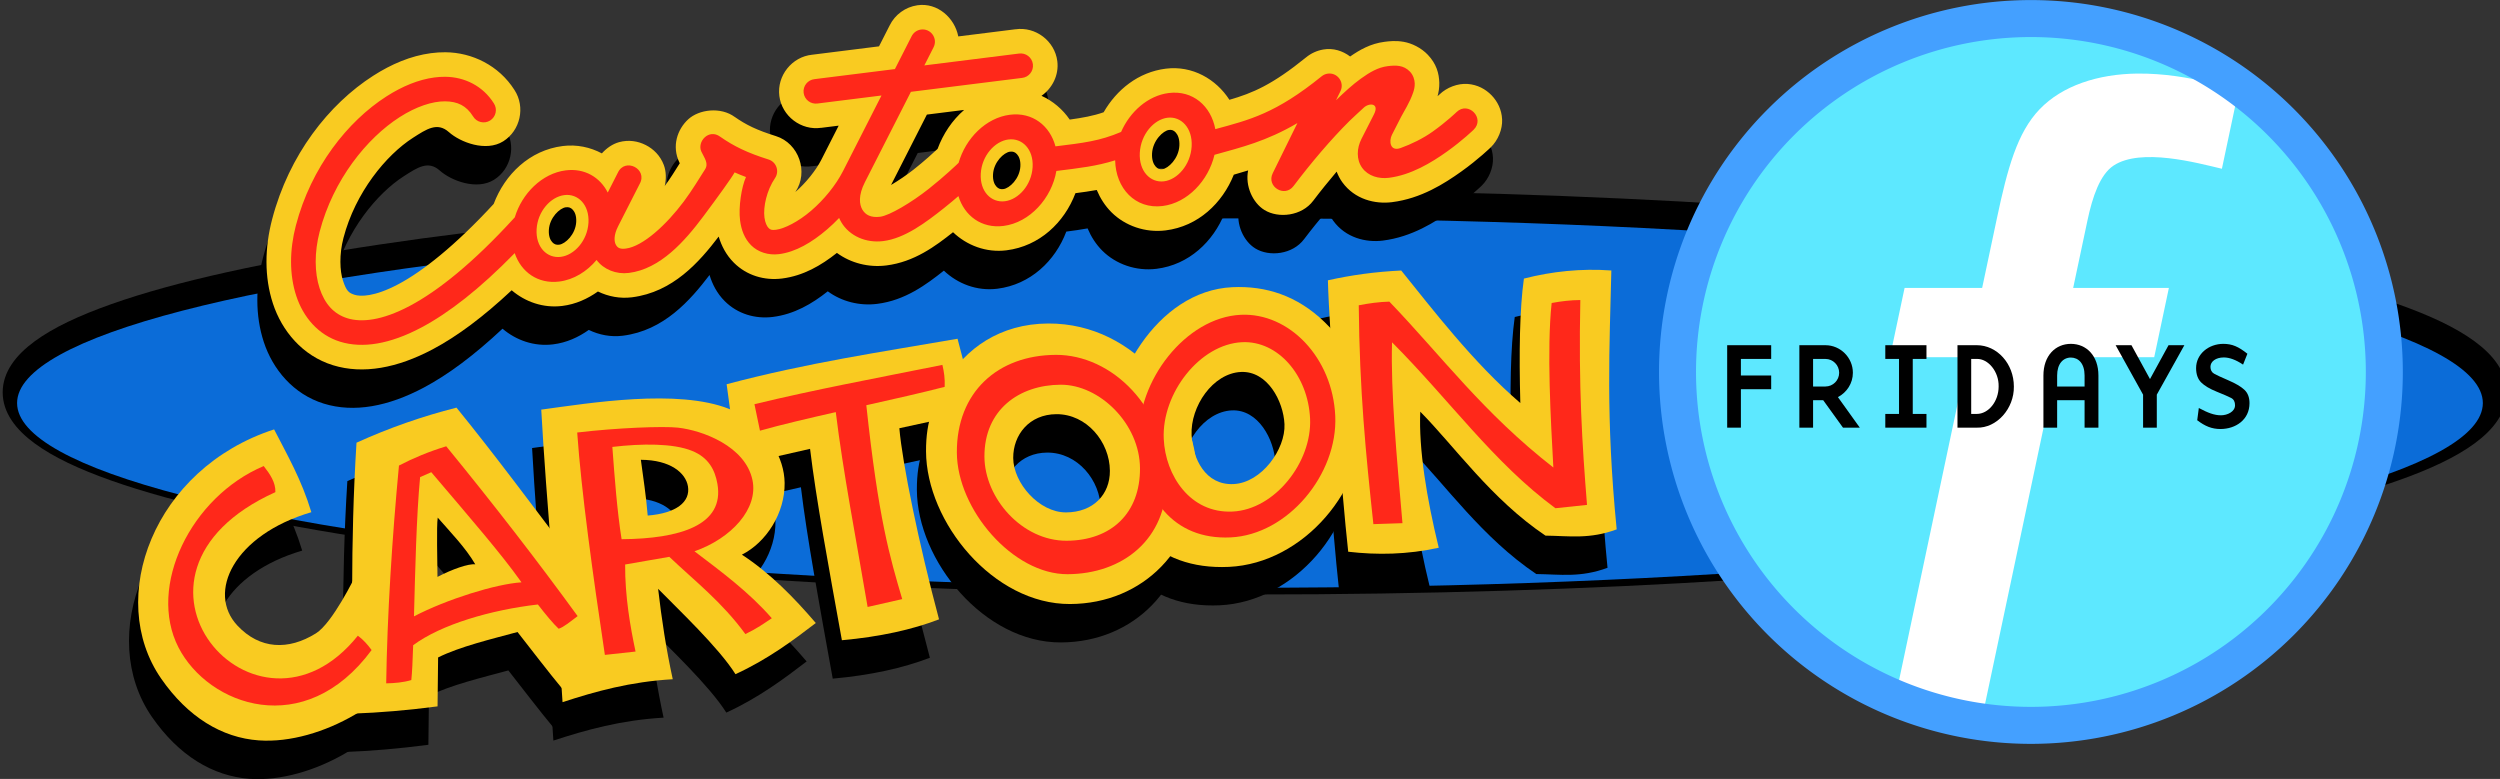
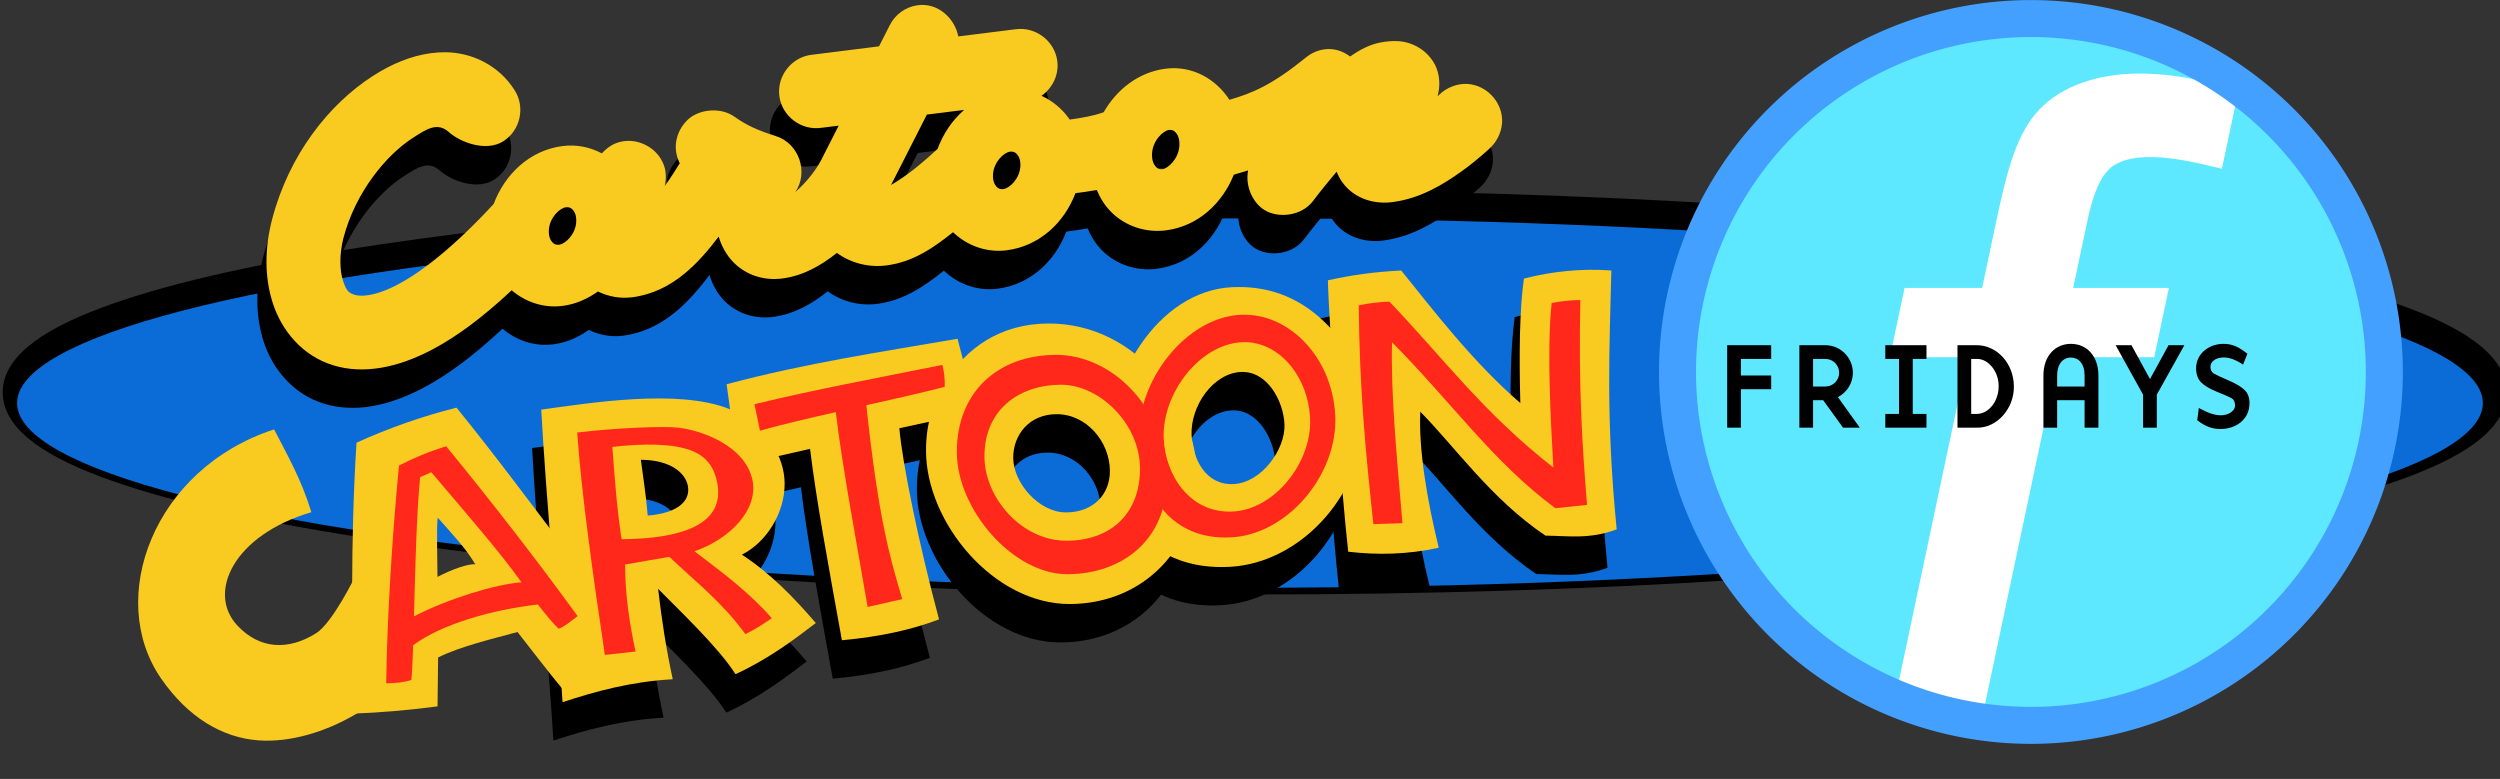
<svg xmlns="http://www.w3.org/2000/svg" xmlns:ns1="http://www.inkscape.org/namespaces/inkscape" xmlns:ns2="http://sodipodi.sourceforge.net/DTD/sodipodi-0.dtd" width="1000" height="311.581" viewBox="0 0 264.583 82.439" version="1.1" id="svg1312" ns1:version="0.92.2 (5c3e80d, 2017-08-06)" ns2:docname="Cartoon Cartoon Fridays logo 1999.svg">
  <rect x="0" y="0" width="264.583" height="82.439" fill="#333333" stroke="none" />
  <defs id="defs1306">
    <clipPath clipPathUnits="userSpaceOnUse" id="clipPath1988">
      <rect style="opacity:1;fill:#fff000;fill-opacity:1;stroke:none;stroke-width:2.7;stroke-linecap:round;stroke-linejoin:round;stroke-miterlimit:4;stroke-dasharray:none;stroke-dashoffset:0;stroke-opacity:1" id="rect1990" width="191.198" height="41.025" x="327.038" y="364.486" transform="rotate(-7)" />
    </clipPath>
    <clipPath clipPathUnits="userSpaceOnUse" id="clipPath1998">
      <rect style="opacity:1;fill:#fff000;fill-opacity:1;stroke:none;stroke-width:2.7;stroke-linecap:round;stroke-linejoin:round;stroke-miterlimit:4;stroke-dasharray:none;stroke-dashoffset:0;stroke-opacity:1" id="rect2000" width="182.495" height="41.025" x="330.185" y="364.486" transform="rotate(-7)" />
    </clipPath>
    <clipPath id="clipPath19">
      <path id="path21" d="M 0,0 H 193 V 192 H 0 Z" ns1:connector-curvature="0" />
    </clipPath>
    <clipPath clipPathUnits="userSpaceOnUse" id="clipPath2129">
      <rect style="opacity:1;fill:#000000;fill-opacity:1;stroke:none;stroke-width:2.5;stroke-linecap:round;stroke-linejoin:miter;stroke-miterlimit:4;stroke-dasharray:none;stroke-dashoffset:0;stroke-opacity:0.986" id="rect2131" width="131.536" height="176.893" x="341.69" y="-521.696" />
    </clipPath>
    <clipPath clipPathUnits="userSpaceOnUse" id="clipPath2184">
      <path ns2:nodetypes="ccccc" ns1:connector-curvature="0" id="path2186" d="m 557.981,-397.188 -2e-5,-123.898 H 450.636 l 10e-6,123.898 z" style="fill:none;stroke:#000000;stroke-width:0.265px;stroke-linecap:butt;stroke-linejoin:miter;stroke-opacity:1" />
    </clipPath>
    <clipPath id="clipPath19-3">
      <path ns1:connector-curvature="0" id="path21-8" d="M 0,0 H 193 V 192 H 0 Z" />
    </clipPath>
  </defs>
  <ns2:namedview id="base" pagecolor="#ffffff" bordercolor="#666666" borderopacity="1.0" ns1:pageopacity="0.0" ns1:pageshadow="2" ns1:zoom="0.70000002" ns1:cx="531.18576" ns1:cy="158.62489" ns1:document-units="mm" ns1:current-layer="layer1" showgrid="false" showguides="false" ns1:guide-bbox="true" ns1:snap-smooth-nodes="true" ns1:window-width="1366" ns1:window-height="705" ns1:window-x="-8" ns1:window-y="-8" ns1:window-maximized="1" ns1:snap-nodes="true" units="px" fit-margin-top="0" fit-margin-left="0" fit-margin-right="0" fit-margin-bottom="0">
    <ns2:guide position="-36.575,-563.798" orientation="0.122,-0.993" id="guide1325" ns1:locked="false" ns1:label="" ns1:color="rgb(0,0,255)" />
    <ns2:guide position="-8.967,-604.551" orientation="0,1" id="guide1327" ns1:locked="false" />
    <ns2:guide position="-2.72,-595.048" orientation="0,1" id="guide1349" ns1:locked="false" />
    <ns2:guide position="133.617,-50.424" orientation="0.978,-0.207" id="guide2132" ns1:locked="false" />
    <ns2:guide position="158.106,-33.079" orientation="1,0" id="guide2138" ns1:locked="false" />
    <ns2:guide position="91.661,-102.813" orientation="0.978,-0.207" id="guide2169" ns1:locked="false" />
    <ns2:guide position="241.71,-121.235" orientation="-0.988,0.156" id="guide2133" ns1:locked="false" />
    <ns2:guide position="264.113,20.225" orientation="1,0" id="guide2137" ns1:locked="false" />
    <ns2:guide position="318.841,9.828" orientation="-0.652,0.758" id="guide2197" ns1:locked="false" ns1:label="" ns1:color="rgb(0,0,255)" />
    <ns2:guide position="292.722,-77.289" orientation="1,0" id="guide2205" ns1:locked="false" />
    <ns2:guide position="-176.816,-102.029" orientation="0,1" id="guide2478" ns1:locked="false" />
    <ns2:guide position="-202.587,-11.781" orientation="0,1" id="guide2480" ns1:locked="false" />
    <ns2:guide position="117.749,284.133" orientation="0,1" id="guide2713" ns1:locked="false" />
    <ns2:guide position="-7.2684519e-006,27.46" orientation="0,1" id="guide2277" ns1:locked="false" />
    <ns2:guide position="-7.2684519e-006,245.69" orientation="0,1" id="guide2287" ns1:locked="false" />
  </ns2:namedview>
  <g ns1:label="Layer 1" ns1:groupmode="layer" id="layer1" transform="translate(-124.832,551.077)">
    <g id="g1551" transform="matrix(1.449,0,0,1.449,-56.051,210.424)" style="stroke-width:0.69">
      <g id="g1442" style="stroke-width:0.69">
        <path style="color:#000000;font-style:normal;font-variant:normal;font-weight:normal;font-stretch:normal;font-size:medium;line-height:normal;font-family:sans-serif;font-variant-ligatures:normal;font-variant-position:normal;font-variant-caps:normal;font-variant-numeric:normal;font-variant-alternates:normal;font-feature-settings:normal;text-indent:0;text-align:start;text-decoration:none;text-decoration-line:none;text-decoration-style:solid;text-decoration-color:#000000;letter-spacing:normal;word-spacing:normal;text-transform:none;writing-mode:lr-tb;direction:ltr;text-orientation:mixed;dominant-baseline:auto;baseline-shift:baseline;text-anchor:start;white-space:normal;shape-padding:0;clip-rule:nonzero;display:inline;overflow:visible;visibility:visible;opacity:1;isolation:auto;mix-blend-mode:normal;color-interpolation:sRGB;color-interpolation-filters:linearRGB;solid-color:#000000;solid-opacity:1;vector-effect:none;fill:#000000;fill-opacity:1;fill-rule:nonzero;stroke:none;stroke-width:6.521;stroke-linecap:round;stroke-linejoin:round;stroke-miterlimit:4;stroke-dasharray:none;stroke-dashoffset:0;stroke-opacity:1;color-rendering:auto;image-rendering:auto;shape-rendering:auto;text-rendering:auto;enable-background:accumulate" d="m 816.865,-1930.719 c -94.173,0 -179.414,5.708 -241.352,14.986 -30.969,4.639 -56.086,10.144 -73.818,16.424 -8.866,3.14 -15.893,6.438 -21.045,10.209 -5.152,3.771 -8.844,8.434 -8.844,14.084 0,5.65 3.692,10.322 8.844,14.094 5.152,3.771 12.179,7.069 21.045,10.209 17.733,6.28 42.85,11.785 73.818,16.424 61.937,9.278 147.179,14.986 241.352,14.986 94.173,0 179.42,-5.708 241.357,-14.986 30.968,-4.639 56.08,-10.144 73.812,-16.424 8.866,-3.14 15.893,-6.438 21.045,-10.209 5.152,-3.771 8.851,-8.444 8.851,-14.094 0,-5.65 -3.7,-10.313 -8.851,-14.084 -5.152,-3.771 -12.179,-7.069 -21.045,-10.209 -17.733,-6.28 -42.844,-11.785 -73.812,-16.424 -61.937,-9.278 -147.185,-14.986 -241.357,-14.986 z" transform="scale(0.265)" id="path1437" ns1:connector-curvature="0" />
        <ellipse ry="13.489" rx="90.048" cy="-496.097" cx="216.129" id="ellipse1057" style="opacity:1;fill:#0b6cd8;fill-opacity:1;stroke:none;stroke-width:1.863;stroke-linecap:round;stroke-linejoin:round;stroke-miterlimit:4;stroke-dasharray:none;stroke-dashoffset:0;stroke-opacity:1" />
      </g>
      <g id="g1504" style="stroke-width:0.69">
        <g id="g1473" style="stroke-width:0.69">
          <g transform="matrix(0.635,-0.003,0.003,0.635,150.248,-459.267)" id="g1148" style="fill:#000000;fill-opacity:1;stroke-width:1.086">
-             <path style="fill:#000000;fill-opacity:1;stroke:none;stroke-width:0.287px;stroke-linecap:butt;stroke-linejoin:miter;stroke-opacity:1" d="m 11.678,-53 c -3.91,0.976 -7.74,2.285 -11.518,3.98 -0.793,11.73 -0.583,22.301 -0.504,31.156 3.046,-0.097 6.266,-0.351 9.683,-0.784 l 0.09,-5.627 c 2.485,-1.23 6.176,-2.091 9.148,-2.883 1.493,1.91 3.483,4.567 5.25,6.709 3.49,-1.844 5.485,-4.537 7.667,-6.53 -1.772,-2.309 -4.029,-5.225 -6.453,-8.469 -4.261,-5.702 -9.122,-12.3 -13.363,-17.552 z m -2.216,12.641 c 1.495,1.731 3.191,3.479 4.294,5.395 -0.788,-0.102 -2.68,0.559 -4.355,1.422 0.005,-1.65 -0.099,-5.85 0.062,-6.817 z" id="path1134" ns1:connector-curvature="0" ns2:nodetypes="ccccccccsccccc" />
            <path ns2:nodetypes="scccccccccsccsc" ns1:connector-curvature="0" id="path1136" d="m 43.039,-52.703 c -5.898,-2.373 -16.019,-0.752 -21.612,-0.021 0.508,10.165 1.84,25.347 2.29,33.659 3.818,-1.225 7.788,-2.316 12.689,-2.578 -0.742,-3.483 -1.253,-6.95 -1.633,-10.408 2.224,2.302 6.944,6.788 8.851,9.862 3.727,-1.686 6.716,-3.905 9.266,-5.842 -2.522,-2.973 -5.244,-5.775 -8.463,-7.901 2.818,-1.408 4.986,-4.762 4.954,-8.238 -0.027,-2.904 -1.848,-5.977 -4.939,-7.84 -0.434,-0.261 -0.903,-0.491 -1.403,-0.692 z m -9.425,12.222 c -0.182,-2.383 -0.492,-4.3 -0.757,-6.418 3.4,0.03 5.147,1.533 5.401,3.07 0.293,1.778 -1.318,3.099 -4.643,3.348 z" style="fill:#000000;fill-opacity:1;stroke:none;stroke-width:0.287px;stroke-linecap:butt;stroke-linejoin:miter;stroke-opacity:1" />
-             <path style="fill:#000000;fill-opacity:1;stroke:none;stroke-width:0.287px;stroke-linecap:butt;stroke-linejoin:miter;stroke-opacity:1" d="m -0.073,-33.639 6.831,8.741 c -1.854,5.194 -10.762,10.613 -18.002,10.064 -4.233,-0.321 -8.141,-2.712 -11.194,-7.162 -6.334,-9.23 -0.785,-24.149 13.129,-28.599 1.51,2.981 3.116,5.765 4.239,9.543 -8.94,2.579 -12.099,9.198 -8.567,13.001 2.562,2.759 5.847,2.9 9.025,0.938 1.928,-1.19 4.539,-6.525 4.539,-6.525 z" id="path1138" ns1:connector-curvature="0" ns2:nodetypes="ccssccssc" />
            <path ns1:connector-curvature="0" style="fill:#000000;fill-opacity:1;stroke:none;stroke-width:0.287px;stroke-linecap:butt;stroke-linejoin:miter;stroke-opacity:1" d="m 69.347,-60.65 c -8.818,1.49 -17.178,2.662 -26.584,5.105 l 1.219,9.29 c 2.747,-0.558 5.529,-1.175 8.343,-1.812 0.667,5.785 2.034,13.355 3.556,22.03 4.394,-0.376 8.088,-1.18 11.185,-2.349 -2.27,-8.644 -4.143,-17.997 -4.46,-22.003 2.938,-0.644 5.907,-1.262 8.903,-1.815 z" id="path1140" />
            <path ns2:nodetypes="sssssssssss" ns1:connector-curvature="0" id="path1142" d="m 100.986,-66.431 c -8.743,0.367 -14.579,10.744 -14.269,18.438 0.34,8.44 5.212,14.087 13.721,13.73 8.611,-0.362 15.866,-8.909 15.526,-17.349 -0.244,-6.066 -2.072,-8.496 -4.414,-10.777 -3.103,-3.024 -6.692,-4.204 -10.565,-4.042 z m 0.94,9.756 c 3.044,-0.128 4.872,3.378 4.979,6.029 0.116,2.875 -2.663,6.726 -5.893,6.862 -3.23,0.136 -4.689,-2.938 -4.798,-5.65 -0.133,-3.311 2.482,-7.105 5.712,-7.241 z" style="opacity:1;fill:#000000;fill-opacity:1;stroke:none;stroke-width:2.932;stroke-linecap:round;stroke-linejoin:round;stroke-miterlimit:4;stroke-dasharray:none;stroke-dashoffset:0;stroke-opacity:1" />
            <path style="opacity:1;fill:#000000;fill-opacity:1;stroke:none;stroke-width:2.932;stroke-linecap:round;stroke-linejoin:round;stroke-miterlimit:4;stroke-dasharray:none;stroke-dashoffset:0;stroke-opacity:1" d="m 79.781,-62.354 c 10.291,0 17.02,9.713 17.02,17.433 0,8.468 -6.186,14.844 -14.648,14.844 -8.821,0 -16.491,-9.476 -16.491,-17.637 0,-3.618 0.985,-5.665 2.383,-8.052 2.176,-3.716 6.174,-6.588 11.735,-6.588 z m 0.895,10.433 c -3.119,0 -4.99,2.351 -4.99,5.012 0,2.885 2.949,6.292 6.053,6.292 3.129,0 5.059,-2.037 5.059,-4.758 0,-3.323 -2.634,-6.546 -6.122,-6.546 z" id="path1144" ns1:connector-curvature="0" ns2:nodetypes="csscscsssss" />
            <path style="fill:#000000;fill-opacity:1;stroke:none;stroke-width:0.287px;stroke-linecap:butt;stroke-linejoin:miter;stroke-opacity:1" d="m 114.166,-35.941 c 3.332,0.403 6.778,0.369 10.417,-0.41 -1.372,-5.727 -2.259,-11.362 -2.052,-15.66 3.929,4.01 8.118,10.103 14.332,14.325 2.765,0.047 5.064,0.461 8.195,-0.68 -1.222,-13.001 -0.709,-21.163 -0.473,-29.781 -3.473,-0.266 -6.818,0.071 -10.062,0.885 -0.512,3.527 -0.605,8.53 -0.479,14.312 -5.391,-4.665 -10.107,-10.909 -13.626,-15.308 -2.998,0.131 -5.732,0.497 -8.44,1.087 0.109,5.745 1.483,24.598 2.188,31.23 z" id="path1146" ns1:connector-curvature="0" ns2:nodetypes="ccccccccccc" />
          </g>
          <g style="fill:#f9cb21;fill-opacity:1;stroke-width:1.086" id="g1091" transform="matrix(0.635,-0.003,0.003,0.635,150.917,-462.073)">
            <path ns2:nodetypes="ccccccccsccccc" ns1:connector-curvature="0" id="path1077" d="m 11.678,-53 c -3.91,0.976 -7.74,2.285 -11.518,3.98 -0.793,11.73 -0.583,22.301 -0.504,31.156 3.046,-0.097 6.266,-0.351 9.683,-0.784 l 0.09,-5.627 c 2.485,-1.23 6.176,-2.091 9.148,-2.883 1.493,1.91 3.483,4.567 5.25,6.709 3.49,-1.844 5.485,-4.537 7.667,-6.53 -1.772,-2.309 -4.029,-5.225 -6.453,-8.469 -4.261,-5.702 -9.122,-12.3 -13.363,-17.552 z m -2.216,12.641 c 1.495,1.731 3.191,3.479 4.294,5.395 -0.788,-0.102 -2.68,0.559 -4.355,1.422 0.005,-1.65 -0.099,-5.85 0.062,-6.817 z" style="fill:#f9cb21;fill-opacity:1;stroke:none;stroke-width:0.287px;stroke-linecap:butt;stroke-linejoin:miter;stroke-opacity:1" />
            <path style="fill:#f9cb21;fill-opacity:1;stroke:none;stroke-width:0.287px;stroke-linecap:butt;stroke-linejoin:miter;stroke-opacity:1" d="m 43.039,-52.703 c -5.898,-2.373 -16.019,-0.752 -21.612,-0.021 0.508,10.165 1.84,25.347 2.29,33.659 3.818,-1.225 7.788,-2.316 12.689,-2.578 -0.742,-3.483 -1.253,-6.95 -1.633,-10.408 2.224,2.302 6.944,6.788 8.851,9.862 3.727,-1.686 6.716,-3.905 9.266,-5.842 -2.522,-2.973 -5.244,-5.775 -8.463,-7.901 2.818,-1.408 4.986,-4.762 4.954,-8.238 -0.027,-2.904 -1.848,-5.977 -4.939,-7.84 -0.434,-0.261 -0.903,-0.491 -1.403,-0.692 z m -9.425,12.222 c -0.182,-2.383 -0.492,-4.3 -0.757,-6.418 3.4,0.03 5.147,1.533 5.401,3.07 0.293,1.778 -1.318,3.099 -4.643,3.348 z" id="path1079" ns1:connector-curvature="0" ns2:nodetypes="scccccccccsccsc" />
            <path ns2:nodetypes="ccssccssc" ns1:connector-curvature="0" id="path1081" d="m -0.073,-33.639 6.831,8.741 c -1.854,5.194 -10.762,10.613 -18.002,10.064 -4.233,-0.321 -8.141,-2.712 -11.194,-7.162 -6.334,-9.23 -0.785,-24.149 13.129,-28.599 1.51,2.981 3.116,5.765 4.239,9.543 -8.94,2.579 -12.099,9.198 -8.567,13.001 2.562,2.759 5.847,2.9 9.025,0.938 1.928,-1.19 4.539,-6.525 4.539,-6.525 z" style="fill:#f9cb21;fill-opacity:1;stroke:none;stroke-width:0.287px;stroke-linecap:butt;stroke-linejoin:miter;stroke-opacity:1" />
            <path id="path1083" d="m 69.347,-60.65 c -8.818,1.49 -17.178,2.662 -26.584,5.105 l 1.219,9.29 c 2.747,-0.558 5.529,-1.175 8.343,-1.812 0.667,5.785 2.034,13.355 3.556,22.03 4.394,-0.376 8.088,-1.18 11.185,-2.349 -2.27,-8.644 -4.143,-17.997 -4.46,-22.003 2.938,-0.644 5.907,-1.262 8.903,-1.815 z" style="fill:#f9cb21;fill-opacity:1;stroke:none;stroke-width:0.287px;stroke-linecap:butt;stroke-linejoin:miter;stroke-opacity:1" ns1:connector-curvature="0" />
            <path style="opacity:1;fill:#f9cb21;fill-opacity:1;stroke:none;stroke-width:2.932;stroke-linecap:round;stroke-linejoin:round;stroke-miterlimit:4;stroke-dasharray:none;stroke-dashoffset:0;stroke-opacity:1" d="m 100.986,-66.431 c -8.743,0.367 -14.579,10.744 -14.269,18.438 0.34,8.44 5.212,14.087 13.721,13.73 8.611,-0.362 15.866,-8.909 15.526,-17.349 -0.244,-6.066 -2.072,-8.496 -4.414,-10.777 -3.103,-3.024 -6.692,-4.204 -10.565,-4.042 z m 0.94,9.756 c 3.044,-0.128 4.872,3.378 4.979,6.029 0.116,2.875 -2.663,6.726 -5.893,6.862 -3.23,0.136 -4.689,-2.938 -4.798,-5.65 -0.133,-3.311 2.482,-7.105 5.712,-7.241 z" id="path1085" ns1:connector-curvature="0" ns2:nodetypes="sssssssssss" />
            <path ns2:nodetypes="csscscsssss" ns1:connector-curvature="0" id="path1087" d="m 79.781,-62.354 c 10.291,0 17.02,9.713 17.02,17.433 0,8.468 -6.186,14.844 -14.648,14.844 -8.821,0 -16.491,-9.476 -16.491,-17.637 0,-3.618 0.985,-5.665 2.383,-8.052 2.176,-3.716 6.174,-6.588 11.735,-6.588 z m 0.895,10.433 c -3.119,0 -4.99,2.351 -4.99,5.012 0,2.885 2.949,6.292 6.053,6.292 3.129,0 5.059,-2.037 5.059,-4.758 0,-3.323 -2.634,-6.546 -6.122,-6.546 z" style="opacity:1;fill:#f9cb21;fill-opacity:1;stroke:none;stroke-width:2.932;stroke-linecap:round;stroke-linejoin:round;stroke-miterlimit:4;stroke-dasharray:none;stroke-dashoffset:0;stroke-opacity:1" />
            <path ns2:nodetypes="ccccccccccc" ns1:connector-curvature="0" id="path1089" d="m 114.166,-35.941 c 3.332,0.403 6.778,0.369 10.417,-0.41 -1.372,-5.727 -2.259,-11.362 -2.052,-15.66 3.929,4.01 8.118,10.103 14.332,14.325 2.765,0.047 5.064,0.461 8.195,-0.68 -1.222,-13.001 -0.709,-21.163 -0.473,-29.781 -3.473,-0.266 -6.818,0.071 -10.062,0.885 -0.512,3.527 -0.605,8.53 -0.479,14.312 -5.391,-4.665 -10.107,-10.909 -13.626,-15.308 -2.998,0.131 -5.732,0.497 -8.44,1.087 0.109,5.745 1.483,24.598 2.188,31.23 z" style="fill:#f9cb21;fill-opacity:1;stroke:none;stroke-width:0.287px;stroke-linecap:butt;stroke-linejoin:miter;stroke-opacity:1" />
          </g>
          <g style="fill:#ff281a;fill-opacity:1;stroke-width:1.086" id="g1107" transform="matrix(0.635,-0.003,0.003,0.635,150.917,-462.073)">
-             <path ns2:nodetypes="ccsccc" ns1:connector-curvature="0" id="path1093" d="m -9.196,-43.378 c 0.037,-1.127 -0.605,-2.065 -1.329,-3.007 -8.411,3.5 -13.462,13.81 -9.902,20.816 3.411,6.715 14.45,10.823 22.213,0.406 C 1.329,-25.798 0.795,-26.393 0.21,-26.822 -11.534,-12.287 -30.198,-34.007 -9.196,-43.378 Z" style="fill:#ff281a;fill-opacity:1;stroke:none;stroke-width:0.287px;stroke-linecap:butt;stroke-linejoin:miter;stroke-opacity:1" />
            <path id="path1095" d="m 10.478,-48.559 c -1.986,0.596 -3.789,1.336 -5.446,2.189 -0.841,8.448 -1.434,17.275 -1.587,25.046 0.97,-0.018 1.937,-0.085 2.891,-0.365 0.095,-0.837 0.167,-2.249 0.232,-4.009 3.228,-2.37 8.952,-4.017 14.366,-4.615 0.911,1.191 1.776,2.237 2.375,2.799 0.533,-0.135 1.498,-0.92 2.19,-1.441 -4.551,-6.32 -9.527,-12.817 -15.02,-19.605 z m -1.734,2.973 c 4.571,5.428 8.02,9.452 10.209,12.566 0.035,0.049 0.071,0.1 0.106,0.15 -2.947,0.176 -8.567,1.892 -12.382,3.856 0.157,-5.108 0.333,-11.534 0.78,-16.013 z" style="fill:#ff281a;fill-opacity:1;stroke:none;stroke-width:0.287px;stroke-linecap:butt;stroke-linejoin:miter;stroke-opacity:1" ns1:connector-curvature="0" />
            <path id="path1097" d="m 67.591,-57.652 c -7.684,1.503 -14.672,2.768 -21.639,4.419 l 0.62,3.05 c 2.428,-0.674 5.518,-1.383 8.731,-2.095 0.794,6.81 2.307,14.844 3.556,22.43 l 3.985,-0.886 c -1.409,-4.863 -2.685,-9.227 -4.025,-22.318 3.24,-0.71 6.424,-1.411 9.023,-2.072 0.044,-0.997 -0.062,-1.703 -0.251,-2.528 z" style="fill:#ff281a;fill-opacity:1;stroke:none;stroke-width:0.287px;stroke-linecap:butt;stroke-linejoin:miter;stroke-opacity:1" ns1:connector-curvature="0" />
            <path style="fill:#ff281a;fill-opacity:1;stroke:none;stroke-width:0.287px;stroke-linecap:butt;stroke-linejoin:miter;stroke-opacity:1" d="m 37.162,-50.575 c -1.677,-0.197 -7.02,-0.02 -11.611,0.503 0.442,6.81 1.727,16.421 3.061,25.594 l 3.531,-0.368 c -0.589,-2.83 -1.192,-6.365 -1.15,-10.018 1.372,-0.25 3.371,-0.556 5.085,-0.859 2.944,2.823 6.011,5.201 8.707,8.927 1.431,-0.687 2.159,-1.231 3.048,-1.809 -2.622,-3.031 -5.757,-5.363 -8.858,-7.741 4.259,-1.465 7.379,-4.862 6.71,-8.155 -0.795,-3.914 -5.737,-5.745 -8.523,-6.073 z m 1.589,2.677 c 1.914,0.787 2.624,2.214 2.897,3.798 0.826,4.781 -4.352,6.306 -11.05,6.324 -0.506,-3.325 -0.759,-6.973 -1.013,-10.619 3.407,-0.384 6.997,-0.395 9.166,0.497 z" id="path1099" ns1:connector-curvature="0" ns2:nodetypes="sccccccccssssccs" />
            <path ns2:nodetypes="ssssssssss" ns1:connector-curvature="0" id="path1101" d="m 101.944,-63.252 c -6.338,0.266 -12.043,7.579 -11.772,14.296 0.271,6.717 3.891,11.58 10.471,11.304 6.579,-0.276 12.377,-7.193 12.107,-13.91 -0.271,-6.717 -5.248,-11.923 -10.805,-11.69 z m 0.136,3.153 c 4.123,-0.173 7.572,3.854 7.773,8.838 0.201,4.984 -4.088,10.432 -8.97,10.637 -4.882,0.205 -7.703,-4.189 -7.873,-8.4 -0.211,-5.23 4.188,-10.87 9.07,-11.075 z" style="opacity:1;fill:#ff281a;fill-opacity:1;stroke:none;stroke-width:2.932;stroke-linecap:round;stroke-linejoin:round;stroke-miterlimit:4;stroke-dasharray:none;stroke-dashoffset:0;stroke-opacity:1" />
            <path style="opacity:1;fill:#ff281a;fill-opacity:1;stroke:none;stroke-width:2.932;stroke-linecap:round;stroke-linejoin:round;stroke-miterlimit:4;stroke-dasharray:none;stroke-dashoffset:0;stroke-opacity:1" d="m 80.637,-58.743 c -6.68,0 -11.43,4.241 -11.43,11.174 0,6.571 6.397,14.06 12.677,14.06 6.317,0 11.44,-3.937 11.44,-10.871 0,-8.204 -6.214,-14.364 -12.687,-14.364 z m 0.553,3.437 c 4.454,0 9.073,4.517 9.073,9.661 0,5.144 -3.328,8.287 -8.472,8.287 -5.144,0 -9.414,-4.953 -9.414,-9.71 0,-5.398 4.029,-8.239 8.814,-8.239 z" id="path1103" ns1:connector-curvature="0" ns2:nodetypes="ssssssssss" />
            <path ns2:nodetypes="ccccccccccc" ns1:connector-curvature="0" id="path1105" d="m 117.075,-39.1 3.347,-0.096 c -0.623,-7.637 -1.294,-15.137 -1.1,-20.807 6.588,6.666 11.602,13.897 18.7,19.172 l 3.636,-0.367 c -0.529,-7.008 -0.914,-13.517 -0.657,-23.566 -1.104,9.94e-4 -2.203,0.126 -3.3,0.326 -0.602,5.349 -0.159,13.617 0.106,18.921 -8.065,-6.35 -12.713,-12.795 -18.772,-19.168 -1.198,0.025 -2.366,0.188 -3.523,0.403 0.043,9.858 0.73,17.059 1.564,25.182 z" style="fill:#ff281a;fill-opacity:1;stroke:none;stroke-width:0.287px;stroke-linecap:butt;stroke-linejoin:miter;stroke-opacity:1" />
          </g>
        </g>
        <g id="g1447" style="stroke-width:0.69">
          <path ns1:connector-curvature="0" style="color:#000000;font-style:normal;font-variant:normal;font-weight:normal;font-stretch:normal;font-size:medium;line-height:normal;font-family:sans-serif;font-variant-ligatures:normal;font-variant-position:normal;font-variant-caps:normal;font-variant-numeric:normal;font-variant-alternates:normal;font-feature-settings:normal;text-indent:0;text-align:start;text-decoration:none;text-decoration-line:none;text-decoration-style:solid;text-decoration-color:#000000;letter-spacing:normal;word-spacing:normal;text-transform:none;writing-mode:lr-tb;direction:ltr;text-orientation:mixed;dominant-baseline:auto;baseline-shift:baseline;text-anchor:start;white-space:normal;shape-padding:0;clip-rule:nonzero;display:inline;overflow:visible;visibility:visible;opacity:1;isolation:auto;mix-blend-mode:normal;color-interpolation:sRGB;color-interpolation-filters:linearRGB;solid-color:#000000;solid-opacity:1;vector-effect:none;fill:#000000;fill-opacity:1;fill-rule:nonzero;stroke:none;stroke-width:3.727;stroke-linecap:round;stroke-linejoin:miter;stroke-miterlimit:4;stroke-dasharray:none;stroke-dashoffset:0;stroke-opacity:1;color-rendering:auto;image-rendering:auto;shape-rendering:auto;text-rendering:auto;enable-background:accumulate" d="m 155.649,-518.847 c -1.493,0.197 -2.906,0.805 -4.223,1.649 -3.248,2.081 -6.152,5.775 -7.384,10.483 -0.542,2.07 -0.58,4.211 0.058,6.157 0.651,1.986 2.147,3.813 4.387,4.504 2.209,0.682 4.709,0.202 7.292,-1.168 1.789,-0.949 3.696,-2.374 5.758,-4.306 0.988,0.842 2.304,1.318 3.702,1.143 0.977,-0.122 1.843,-0.518 2.598,-1.054 0.762,0.369 1.619,0.533 2.484,0.424 2.996,-0.375 4.925,-2.583 6.336,-4.435 0.202,0.663 0.536,1.336 1.11,1.909 0.934,0.933 2.225,1.315 3.515,1.154 1.556,-0.195 2.862,-0.958 4.01,-1.871 1.021,0.75 2.324,1.078 3.607,0.917 2.048,-0.256 3.594,-1.413 4.874,-2.427 1.005,0.957 2.411,1.508 3.908,1.321 2.409,-0.302 4.223,-2.026 5.034,-4.173 0.522,-0.068 1.056,-0.141 1.556,-0.233 0.255,0.609 0.612,1.167 1.081,1.634 0.982,0.977 2.454,1.505 3.955,1.317 2.367,-0.296 4.142,-1.986 4.975,-4.069 0.341,-0.095 0.692,-0.205 1.046,-0.311 -0.23,1.133 0.332,2.363 1.193,2.893 1.016,0.625 2.722,0.449 3.566,-0.684 0.533,-0.706 1.119,-1.424 1.706,-2.12 0.104,0.264 0.233,0.525 0.413,0.774 0.909,1.255 2.393,1.611 3.627,1.456 2.127,-0.266 3.825,-1.354 5.062,-2.236 1.261,-0.899 2.152,-1.768 2.154,-1.769 l 6e-4,-6.7e-4 c 0.536,-0.521 0.86,-1.316 0.829,-2.035 -0.032,-0.719 -0.341,-1.322 -0.774,-1.769 -0.434,-0.447 -1.028,-0.772 -1.745,-0.825 -0.718,-0.052 -1.522,0.249 -2.058,0.77 -1.1e-4,8e-5 -0.107,0.095 -0.139,0.125 0.072,-0.272 0.138,-0.598 0.127,-0.989 -0.019,-0.684 -0.211,-1.379 -0.838,-2.037 -0.493,-0.518 -1.179,-0.843 -1.759,-0.945 -0.58,-0.102 -1.044,-0.047 -1.393,-0.003 -1.042,0.13 -1.837,0.601 -2.522,1.074 -0.547,-0.414 -1.236,-0.637 -1.972,-0.509 l -9.3e-4,1.7e-4 -9.5e-4,5.1e-4 c -0.451,0.079 -0.875,0.272 -1.231,0.562 -2.485,2.015 -3.903,2.614 -5.612,3.109 -0.972,-1.509 -2.707,-2.517 -4.647,-2.274 -2.015,0.252 -3.597,1.545 -4.54,3.184 -0.743,0.263 -1.558,0.409 -2.477,0.535 -0.513,-0.749 -1.227,-1.357 -2.061,-1.736 0.793,-0.557 1.282,-1.517 1.155,-2.531 -0.185,-1.475 -1.593,-2.544 -3.063,-2.326 l 0.04,-0.008 -4.211,0.527 c -0.256,-1.342 -1.509,-2.489 -2.983,-2.276 l -9e-4,1.8e-4 c -0.877,0.127 -1.639,0.681 -2.029,1.477 -1.2e-4,3.9e-4 -4.6e-4,4.3e-4 -6.1e-4,6.8e-4 l -0.775,1.523 -4.926,0.617 0.04,-0.005 c -1.479,0.151 -2.58,1.535 -2.395,3.01 0.185,1.475 1.593,2.544 3.063,2.326 l -0.04,0.008 1.311,-0.164 -1.278,2.512 c -0.384,0.754 -1.134,1.687 -1.886,2.334 5.9e-4,-6.8e-4 6.6e-4,-0.002 9.4e-4,-0.003 l 6e-4,-6.9e-4 c 0.987,-1.452 0.254,-3.555 -1.421,-4.079 -1.418,-0.445 -2.175,-0.817 -3.04,-1.422 l 0.039,0.028 c -1.029,-0.761 -2.615,-0.56 -3.407,0.17 -0.792,0.73 -1.211,1.954 -0.648,3.138 l 4e-5,3.5e-4 c 0.024,0.051 0.013,0.023 0.034,0.067 -0.339,0.538 -0.678,1.095 -1.099,1.665 0.118,-0.516 0.109,-1.067 -0.066,-1.533 -0.26,-0.692 -0.756,-1.173 -1.32,-1.46 -0.564,-0.287 -1.245,-0.406 -1.957,-0.209 -0.467,0.129 -0.905,0.434 -1.249,0.818 -0.845,-0.451 -1.834,-0.666 -2.854,-0.538 -2.428,0.304 -4.238,2.078 -5.047,4.23 -2.837,3.077 -5.219,4.938 -6.961,5.862 -1.783,0.946 -2.791,0.9 -3.185,0.778 -0.442,-0.136 -0.612,-0.278 -0.862,-1.04 -0.232,-0.707 -0.282,-1.907 0.036,-3.118 0.868,-3.315 3.108,-6.051 5.081,-7.315 0.983,-0.63 1.772,-1.167 2.615,-0.416 0.843,0.752 2.712,1.466 3.972,0.676 1.256,-0.788 1.631,-2.508 0.822,-3.748 -1.14,-1.799 -3.104,-2.743 -5.044,-2.757 -0.351,-0.004 -0.699,0.02 -1.042,0.066 z m 36.214,4.487 2.721,-0.341 c -0.874,0.759 -1.536,1.75 -1.939,2.845 -0.324,0.304 -0.914,0.847 -1.755,1.514 -0.511,0.405 -1.112,0.806 -1.644,1.123 z m 17.682,1.121 c 0.208,-0.026 0.352,0.029 0.501,0.196 0.149,0.166 0.286,0.472 0.26,0.951 -0.052,0.96 -0.821,1.666 -1.237,1.718 -0.208,0.026 -0.352,-0.029 -0.5,-0.195 -0.148,-0.166 -0.286,-0.471 -0.26,-0.951 0.052,-0.96 0.82,-1.667 1.236,-1.719 z m -44.051,5.649 c 0.223,-0.028 0.368,0.031 0.511,0.186 0.142,0.155 0.272,0.438 0.246,0.891 -0.053,0.906 -0.796,1.6 -1.242,1.655 -0.223,0.028 -0.368,-0.031 -0.51,-0.186 -0.142,-0.155 -0.272,-0.437 -0.246,-0.891 0.053,-0.906 0.795,-1.6 1.241,-1.656 z m 32.441,-4.061 c 0.223,-0.028 0.368,0.031 0.51,0.186 0.142,0.155 0.272,0.438 0.246,0.891 -0.053,0.906 -0.795,1.599 -1.241,1.655 -0.223,0.028 -0.368,-0.031 -0.51,-0.186 -0.142,-0.155 -0.272,-0.437 -0.246,-0.891 0.053,-0.906 0.795,-1.6 1.241,-1.656 z m -16.156,4.574 c 0.024,0.055 0.008,0.058 -9.3e-4,0.008 -10e-5,-6.9e-4 9.2e-4,-0.006 9.3e-4,-0.008 z" id="path1150" />
          <path id="path1109" d="m 156.317,-521.653 c -1.493,0.197 -2.906,0.805 -4.223,1.649 -3.248,2.081 -6.152,5.775 -7.384,10.483 -0.542,2.07 -0.58,4.211 0.058,6.157 0.651,1.986 2.147,3.813 4.387,4.504 2.209,0.682 4.709,0.202 7.292,-1.168 1.789,-0.949 3.696,-2.374 5.758,-4.306 0.988,0.842 2.304,1.318 3.702,1.143 0.977,-0.122 1.843,-0.518 2.598,-1.054 0.762,0.369 1.619,0.533 2.484,0.424 2.996,-0.375 4.925,-2.583 6.336,-4.435 0.202,0.663 0.536,1.336 1.11,1.909 0.934,0.933 2.225,1.315 3.515,1.154 1.556,-0.195 2.862,-0.958 4.01,-1.871 1.021,0.75 2.324,1.078 3.607,0.917 2.048,-0.256 3.594,-1.413 4.874,-2.427 1.005,0.957 2.411,1.508 3.908,1.321 2.409,-0.302 4.223,-2.026 5.034,-4.173 0.522,-0.068 1.056,-0.141 1.556,-0.233 0.255,0.609 0.612,1.167 1.081,1.634 0.982,0.977 2.454,1.505 3.955,1.317 2.367,-0.296 4.142,-1.986 4.975,-4.069 0.341,-0.095 0.692,-0.205 1.046,-0.311 -0.23,1.133 0.332,2.363 1.193,2.893 1.016,0.625 2.722,0.449 3.566,-0.684 0.533,-0.706 1.119,-1.424 1.706,-2.12 0.104,0.264 0.233,0.525 0.413,0.774 0.909,1.255 2.393,1.611 3.627,1.456 2.127,-0.266 3.825,-1.354 5.062,-2.236 1.261,-0.899 2.152,-1.768 2.154,-1.769 l 6e-4,-6.7e-4 c 0.536,-0.521 0.86,-1.316 0.829,-2.035 -0.032,-0.719 -0.341,-1.322 -0.774,-1.769 -0.434,-0.447 -1.028,-0.772 -1.745,-0.825 -0.718,-0.052 -1.522,0.249 -2.058,0.77 -1.1e-4,8e-5 -0.107,0.095 -0.139,0.125 0.072,-0.272 0.138,-0.598 0.127,-0.989 -0.019,-0.684 -0.211,-1.379 -0.838,-2.037 -0.493,-0.518 -1.179,-0.843 -1.759,-0.945 -0.58,-0.102 -1.044,-0.047 -1.393,-0.003 -1.042,0.13 -1.837,0.601 -2.522,1.074 -0.547,-0.414 -1.236,-0.637 -1.972,-0.509 l -9.3e-4,1.7e-4 -9.5e-4,5.1e-4 c -0.451,0.079 -0.875,0.272 -1.231,0.562 -2.485,2.015 -3.903,2.614 -5.612,3.109 -0.972,-1.509 -2.707,-2.517 -4.647,-2.274 -2.015,0.252 -3.597,1.545 -4.54,3.184 -0.743,0.263 -1.558,0.409 -2.477,0.535 -0.513,-0.749 -1.227,-1.357 -2.061,-1.736 0.793,-0.557 1.282,-1.517 1.155,-2.531 -0.185,-1.475 -1.593,-2.544 -3.063,-2.326 l 0.04,-0.008 -4.211,0.527 c -0.256,-1.342 -1.509,-2.489 -2.983,-2.276 l -9e-4,1.8e-4 c -0.877,0.127 -1.639,0.681 -2.029,1.477 -1.2e-4,3.9e-4 -4.6e-4,4.3e-4 -6.1e-4,6.8e-4 l -0.775,1.523 -4.926,0.617 0.04,-0.005 c -1.479,0.151 -2.58,1.535 -2.395,3.01 0.185,1.475 1.593,2.544 3.063,2.326 l -0.04,0.008 1.311,-0.164 -1.278,2.512 c -0.384,0.754 -1.134,1.687 -1.886,2.334 5.9e-4,-6.8e-4 6.6e-4,-0.002 9.4e-4,-0.003 l 6e-4,-6.9e-4 c 0.987,-1.452 0.254,-3.555 -1.421,-4.079 -1.418,-0.445 -2.175,-0.817 -3.04,-1.422 l 0.039,0.028 c -1.029,-0.761 -2.615,-0.56 -3.407,0.17 -0.792,0.73 -1.211,1.954 -0.648,3.138 l 4e-5,3.5e-4 c 0.024,0.051 0.013,0.023 0.034,0.067 -0.339,0.538 -0.678,1.095 -1.099,1.665 0.118,-0.516 0.109,-1.067 -0.066,-1.533 -0.26,-0.692 -0.756,-1.173 -1.32,-1.46 -0.564,-0.287 -1.245,-0.406 -1.957,-0.209 -0.467,0.129 -0.905,0.434 -1.249,0.818 -0.845,-0.451 -1.834,-0.666 -2.854,-0.538 -2.428,0.304 -4.238,2.078 -5.047,4.23 -2.837,3.077 -5.219,4.938 -6.961,5.862 -1.783,0.946 -2.791,0.9 -3.185,0.778 -0.442,-0.136 -0.612,-0.278 -0.862,-1.04 -0.232,-0.707 -0.282,-1.907 0.036,-3.118 0.868,-3.315 3.108,-6.051 5.081,-7.315 0.983,-0.63 1.772,-1.167 2.615,-0.416 0.843,0.752 2.712,1.466 3.972,0.676 1.256,-0.788 1.631,-2.508 0.822,-3.748 -1.14,-1.799 -3.104,-2.743 -5.044,-2.757 -0.351,-0.004 -0.699,0.02 -1.042,0.066 z m 36.214,4.487 2.721,-0.341 c -0.874,0.759 -1.536,1.75 -1.939,2.845 -0.324,0.304 -0.914,0.847 -1.755,1.514 -0.511,0.405 -1.112,0.806 -1.644,1.123 z m 17.682,1.121 c 0.208,-0.026 0.352,0.029 0.501,0.196 0.149,0.166 0.286,0.472 0.26,0.951 -0.052,0.96 -0.821,1.666 -1.237,1.718 -0.208,0.026 -0.352,-0.029 -0.5,-0.195 -0.148,-0.166 -0.286,-0.471 -0.26,-0.951 0.052,-0.96 0.82,-1.667 1.236,-1.719 z m -44.051,5.649 c 0.223,-0.028 0.368,0.031 0.511,0.186 0.142,0.155 0.272,0.438 0.246,0.891 -0.053,0.906 -0.796,1.6 -1.242,1.655 -0.223,0.028 -0.368,-0.031 -0.51,-0.186 -0.142,-0.155 -0.272,-0.437 -0.246,-0.891 0.053,-0.906 0.795,-1.6 1.241,-1.656 z m 32.441,-4.061 c 0.223,-0.028 0.368,0.031 0.51,0.186 0.142,0.155 0.272,0.438 0.246,0.891 -0.053,0.906 -0.795,1.599 -1.241,1.655 -0.223,0.028 -0.368,-0.031 -0.51,-0.186 -0.142,-0.155 -0.272,-0.437 -0.246,-0.891 0.053,-0.906 0.795,-1.6 1.241,-1.656 z m -16.156,4.574 c 0.024,0.055 0.008,0.058 -9.3e-4,0.008 -1e-4,-6.9e-4 9.2e-4,-0.006 9.3e-4,-0.008 z" style="color:#000000;font-style:normal;font-variant:normal;font-weight:normal;font-stretch:normal;font-size:medium;line-height:normal;font-family:sans-serif;font-variant-ligatures:normal;font-variant-position:normal;font-variant-caps:normal;font-variant-numeric:normal;font-variant-alternates:normal;font-feature-settings:normal;text-indent:0;text-align:start;text-decoration:none;text-decoration-line:none;text-decoration-style:solid;text-decoration-color:#000000;letter-spacing:normal;word-spacing:normal;text-transform:none;writing-mode:lr-tb;direction:ltr;text-orientation:mixed;dominant-baseline:auto;baseline-shift:baseline;text-anchor:start;white-space:normal;shape-padding:0;clip-rule:nonzero;display:inline;overflow:visible;visibility:visible;opacity:1;isolation:auto;mix-blend-mode:normal;color-interpolation:sRGB;color-interpolation-filters:linearRGB;solid-color:#000000;solid-opacity:1;vector-effect:none;fill:#f9cb21;fill-opacity:1;fill-rule:nonzero;stroke:none;stroke-width:3.727;stroke-linecap:round;stroke-linejoin:miter;stroke-miterlimit:4;stroke-dasharray:none;stroke-dashoffset:0;stroke-opacity:1;color-rendering:auto;image-rendering:auto;shape-rendering:auto;text-rendering:auto;enable-background:accumulate" ns1:connector-curvature="0" />
-           <path ns2:nodetypes="scsssscscsscccsssccsscsccscccccccccscccsssscccsccccccsccscssscccscccccccscccsscccccsssscccccsccscsscccscscssscsssscsssscss" ns1:connector-curvature="0" id="path1111" d="m 156.552,-519.876 c -1.156,0.153 -2.34,0.644 -3.491,1.381 -2.833,1.815 -5.504,5.175 -6.617,9.427 -0.469,1.791 -0.48,3.599 0.027,5.144 0.507,1.545 1.599,2.852 3.211,3.349 1.612,0.497 3.608,0.19 5.923,-1.038 1.991,-1.056 4.254,-2.805 6.821,-5.434 0.465,1.376 1.694,2.271 3.256,2.075 1.056,-0.132 2.016,-0.733 2.723,-1.575 0.519,0.695 1.433,1.062 2.358,0.946 2.297,-0.288 4.082,-2.313 5.445,-4.138 1.025,-1.372 2.063,-2.805 2.28,-3.206 0.264,0.119 0.539,0.231 0.83,0.339 -0.323,0.712 -0.559,2.181 -0.43,3.184 0.086,0.666 0.318,1.314 0.811,1.806 0.492,0.492 1.254,0.739 2.026,0.643 1.226,-0.153 2.416,-0.864 3.52,-1.81 0.302,-0.259 0.595,-0.539 0.876,-0.833 0.047,0.107 0.099,0.211 0.158,0.311 0.601,1.011 1.809,1.535 3.062,1.378 1.575,-0.197 3.107,-1.354 4.442,-2.412 0.386,-0.306 0.733,-0.598 1.051,-0.874 0.437,1.435 1.687,2.381 3.289,2.18 1.924,-0.241 3.527,-2.031 3.865,-4.016 1.687,-0.209 2.942,-0.349 4.294,-0.779 0.035,2.046 1.474,3.589 3.467,3.339 1.826,-0.229 3.346,-1.865 3.788,-3.74 1.965,-0.548 3.786,-0.985 6.056,-2.317 l -1.8,3.658 c -0.489,0.979 0.868,1.813 1.521,0.936 1.258,-1.667 2.743,-3.421 4.092,-4.757 0.355,-0.352 0.716,-0.659 1.029,-0.958 0.391,-0.375 1.176,-0.353 0.75,0.483 l -0.913,1.793 c -0.346,0.68 -0.387,1.507 0.051,2.113 0.439,0.605 1.214,0.822 1.953,0.729 1.61,-0.202 3.099,-1.1 4.244,-1.917 1.145,-0.816 1.945,-1.595 1.945,-1.595 0.858,-0.833 -0.392,-2.12 -1.25,-1.287 0,0 -0.708,0.688 -1.737,1.421 -0.717,0.511 -1.56,0.918 -2.339,1.2 -0.798,0.289 -0.864,-0.524 -0.645,-0.954 l 0.663,-1.301 c 0.198,-0.388 0.638,-1.049 0.894,-1.806 0.064,-0.189 0.118,-0.398 0.111,-0.66 -0.007,-0.262 -0.109,-0.604 -0.344,-0.851 -0.47,-0.494 -1.045,-0.478 -1.631,-0.405 -0.706,0.088 -1.307,0.443 -1.966,0.917 -0.574,0.412 -1.186,0.973 -1.807,1.571 l 0.323,-0.657 c 0.323,-0.658 -0.237,-1.405 -0.959,-1.279 -0.151,0.026 -0.292,0.091 -0.411,0.187 -3.351,2.717 -5.261,3.183 -7.769,3.861 -0.314,-1.684 -1.64,-2.858 -3.398,-2.638 -1.526,0.191 -2.836,1.367 -3.484,2.843 -1.581,0.671 -2.752,0.801 -4.794,1.053 -0.401,-1.507 -1.676,-2.515 -3.325,-2.309 -1.759,0.22 -3.246,1.737 -3.748,3.512 -0.14,0.135 -1.027,0.986 -2.179,1.899 -1.251,0.991 -2.87,1.954 -3.551,2.039 -0.68,0.085 -1.074,-0.138 -1.299,-0.516 -0.224,-0.377 -0.308,-1.041 0.181,-2.002 l 3.363,-6.606 8.112,-1.015 c 0.5,-0.051 0.861,-0.504 0.798,-1.003 -0.062,-0.499 -0.523,-0.849 -1.021,-0.776 l -6.907,0.865 0.668,-1.312 c 0.342,-0.648 -0.196,-1.411 -0.922,-1.306 -0.293,0.042 -0.547,0.227 -0.677,0.492 l -1.218,2.394 -5.869,0.735 c -0.5,0.051 -0.861,0.504 -0.798,1.003 0.062,0.499 0.523,0.849 1.021,0.776 l 4.665,-0.584 -2.811,5.524 c -0.523,1.027 -1.393,2.091 -2.326,2.891 -0.933,0.8 -1.948,1.314 -2.576,1.393 -0.333,0.042 -0.42,-0.018 -0.536,-0.133 -0.115,-0.115 -0.249,-0.374 -0.299,-0.765 -0.101,-0.783 0.169,-1.99 0.772,-2.877 0.338,-0.497 0.101,-1.18 -0.474,-1.36 -1.533,-0.481 -2.526,-0.96 -3.532,-1.664 -0.829,-0.613 -1.715,0.371 -1.37,1.097 0.226,0.475 0.546,0.858 0.26,1.297 -0.394,0.605 -0.901,1.475 -1.55,2.344 -1.258,1.684 -2.981,3.276 -4.231,3.433 -0.449,0.056 -0.61,-0.066 -0.728,-0.281 -0.118,-0.215 -0.181,-0.668 0.165,-1.347 l 1.579,-3.103 c 0.603,-1.084 -1.075,-1.938 -1.597,-0.813 l -0.738,1.451 c -0.563,-1.112 -1.684,-1.793 -3.066,-1.62 -1.734,0.217 -3.204,1.693 -3.726,3.436 -0.017,0.016 -0.034,0.032 -0.049,0.05 -3.009,3.296 -5.566,5.325 -7.615,6.412 -2.049,1.087 -3.546,1.218 -4.554,0.907 -1.008,-0.311 -1.665,-1.061 -2.037,-2.195 -0.372,-1.134 -0.389,-2.626 0.004,-4.13 0.991,-3.788 3.44,-6.828 5.849,-8.371 1.204,-0.772 2.388,-1.157 3.306,-1.15 0.918,0.007 1.555,0.31 2.049,1.098 0.257,0.433 0.821,0.57 1.248,0.302 0.427,-0.268 0.549,-0.835 0.271,-1.255 -0.801,-1.277 -2.152,-1.928 -3.554,-1.938 -0.263,-0.003 -0.528,0.016 -0.795,0.051 z m 53.55,2.94 c 0.985,-0.123 1.842,0.729 1.768,2.085 -0.074,1.356 -1.036,2.436 -2.021,2.559 -0.985,0.123 -1.84,-0.729 -1.766,-2.085 0.074,-1.356 1.035,-2.436 2.02,-2.559 z m -44.051,5.649 c 0.996,-0.125 1.839,0.708 1.763,2.019 -0.076,1.311 -1.03,2.368 -2.026,2.493 -0.996,0.125 -1.838,-0.708 -1.762,-2.018 0.076,-1.311 1.029,-2.368 2.025,-2.493 z m 32.441,-4.061 c 0.996,-0.125 1.838,0.708 1.762,2.019 -0.076,1.311 -1.029,2.368 -2.025,2.492 -0.996,0.125 -1.838,-0.708 -1.762,-2.019 0.076,-1.311 1.029,-2.368 2.025,-2.493 z" style="color:#000000;font-style:normal;font-variant:normal;font-weight:normal;font-stretch:normal;font-size:medium;line-height:normal;font-family:sans-serif;font-variant-ligatures:normal;font-variant-position:normal;font-variant-caps:normal;font-variant-numeric:normal;font-variant-alternates:normal;font-feature-settings:normal;text-indent:0;text-align:start;text-decoration:none;text-decoration-line:none;text-decoration-style:solid;text-decoration-color:#000000;letter-spacing:normal;word-spacing:normal;text-transform:none;writing-mode:lr-tb;direction:ltr;text-orientation:mixed;dominant-baseline:auto;baseline-shift:baseline;text-anchor:start;white-space:normal;shape-padding:0;clip-rule:nonzero;display:inline;overflow:visible;visibility:visible;opacity:1;isolation:auto;mix-blend-mode:normal;color-interpolation:sRGB;color-interpolation-filters:linearRGB;solid-color:#000000;solid-opacity:1;vector-effect:none;fill:#ff281a;fill-opacity:1;fill-rule:nonzero;stroke:none;stroke-width:1.863;stroke-linecap:round;stroke-linejoin:miter;stroke-miterlimit:4;stroke-dasharray:none;stroke-dashoffset:0;stroke-opacity:1;color-rendering:auto;image-rendering:auto;shape-rendering:auto;text-rendering:auto;enable-background:accumulate" />
        </g>
      </g>
      <g id="g1431" style="stroke-width:0.69">
        <path ns1:connector-curvature="0" id="path1113" d="m 273.169,-523.671 a 25.303,25.303 0 0 0 -25.303,25.303 25.303,25.303 0 0 0 25.303,25.303 25.303,25.303 0 0 0 25.303,-25.303 25.303,25.303 0 0 0 -25.303,-25.303 z" style="opacity:1;fill:#5de8ff;fill-opacity:1;stroke:none;stroke-width:1.863;stroke-linecap:round;stroke-linejoin:round;stroke-miterlimit:4;stroke-dasharray:none;stroke-dashoffset:0;stroke-opacity:1" />
        <path style="opacity:1;fill:#ffffff;fill-opacity:1;stroke:none;stroke-width:1.863;stroke-linecap:round;stroke-linejoin:round;stroke-miterlimit:4;stroke-dasharray:none;stroke-dashoffset:0;stroke-opacity:1" d="m 280.937,-520.162 c -2.86,0.032 -5.473,0.876 -7.135,2.609 -1.636,1.706 -2.344,4.31 -3.118,7.964 l -1.077,5.083 h -5.665 l -1.072,5.059 h 5.665 l -5.478,25.861 h 6.648 l 5.478,-25.861 h 6.991 l 1.072,-5.059 h -6.991 l 1.047,-4.942 c 0.362,-1.711 0.911,-3.336 1.901,-3.992 1.994,-1.321 6.089,-0.201 7.915,0.23 l 1.194,-5.635 c 0,0 -3.442,-1.359 -7.376,-1.316 z" id="path1115" ns1:connector-curvature="0" ns2:nodetypes="sssccccccccccssccs" />
        <path ns1:connector-curvature="0" id="path1117" d="m 273.169,-525.531 a 27.163,27.163 0 0 0 -27.163,27.163 27.163,27.163 0 0 0 27.163,27.163 27.163,27.163 0 0 0 27.163,-27.163 27.163,27.163 0 0 0 -27.163,-27.163 z m 0,2.702 a 24.461,24.461 0 0 1 24.461,24.461 24.461,24.461 0 0 1 -24.461,24.461 24.461,24.461 0 0 1 -24.461,-24.461 24.461,24.461 0 0 1 24.461,-24.461 z" style="opacity:1;fill:#44a0ff;fill-opacity:1;stroke:none;stroke-width:1.863;stroke-linecap:round;stroke-linejoin:round;stroke-miterlimit:4;stroke-dasharray:none;stroke-dashoffset:0;stroke-opacity:1" />
        <g aria-label="FRIDAYS" style="font-style:normal;font-variant:normal;font-weight:normal;font-stretch:normal;font-size:9.029px;line-height:1.25;font-family:Gotham;-inkscape-font-specification:Gotham;letter-spacing:0.246px;word-spacing:0px;fill:#000000;fill-opacity:1;stroke:none;stroke-width:0.183" id="text1121">
          <path d="m 250.984,-494.3 h 1.002 v -2.808 h 2.212 v -1.002 h -2.212 v -1.21 h 2.212 v -1.002 h -3.214 z" style="font-style:normal;font-variant:normal;font-weight:normal;font-stretch:normal;font-family:Base9;-inkscape-font-specification:Base9;letter-spacing:0.246px;fill:#000000;fill-opacity:1;stroke-width:0.183" id="path1405" ns1:connector-curvature="0" />
          <path d="m 259.073,-496.53 c 0.65,-0.343 1.092,-1.011 1.092,-1.779 0,-1.111 -0.912,-2.013 -2.004,-2.013 h -1.905 v 6.022 h 1.002 v -2.004 h 0.74 l 1.445,2.004 h 1.228 z m -0.912,-0.776 h -0.903 v -2.013 h 0.903 c 0.551,0 1.002,0.451 1.002,1.011 0,0.551 -0.451,1.002 -1.002,1.002 z" style="font-style:normal;font-variant:normal;font-weight:normal;font-stretch:normal;font-family:Base9;-inkscape-font-specification:Base9;letter-spacing:0.246px;fill:#000000;fill-opacity:1;stroke-width:0.183" id="path1407" ns1:connector-curvature="0" />
          <path d="m 263.535,-495.302 h -1.002 v 1.002 h 3.007 v -1.002 h -1.002 v -4.018 h 1.002 v -1.002 h -3.007 v 1.002 h 1.002 z" style="font-style:normal;font-variant:normal;font-weight:normal;font-stretch:normal;font-family:Base9;-inkscape-font-specification:Base9;letter-spacing:0.246px;fill:#000000;fill-opacity:1;stroke-width:0.183" id="path1409" ns1:connector-curvature="0" />
          <path d="m 267.805,-494.3 h 1.409 c 1.454,0.045 2.736,-1.39 2.709,-3.007 0,-1.661 -1.219,-3.016 -2.709,-3.016 h -1.409 z m 1.002,-5.02 h 0.406 c 0.84,-0.027 1.625,0.939 1.598,2.013 0,1.092 -0.74,2.004 -1.598,2.004 h -0.406 z" style="font-style:normal;font-variant:normal;font-weight:normal;font-stretch:normal;font-family:Base9;-inkscape-font-specification:Base9;letter-spacing:0.246px;fill:#000000;fill-opacity:1;stroke-width:0.183" id="path1411" ns1:connector-curvature="0" />
          <path d="m 277.088,-497.306 h -2.004 v -0.804 c 0,-0.84 0.424,-1.309 1.002,-1.309 0.56,0 1.002,0.433 1.002,1.309 z m -2.004,1.002 h 2.004 v 2.004 h 1.011 v -3.81 c 0,-1.454 -0.885,-2.311 -2.013,-2.311 -1.12,0 -2.004,0.858 -2.004,2.311 v 3.81 h 1.002 z" style="font-style:normal;font-variant:normal;font-weight:normal;font-stretch:normal;font-family:Base9;-inkscape-font-specification:Base9;letter-spacing:0.246px;fill:#000000;fill-opacity:1;stroke-width:0.183" id="path1413" ns1:connector-curvature="0" />
          <path d="m 281.361,-496.71 v 2.411 h 1.002 v -2.411 l 2.013,-3.612 h -1.156 l -1.354,2.474 -1.354,-2.474 h -1.156 z" style="font-style:normal;font-variant:normal;font-weight:normal;font-stretch:normal;font-family:Base9;-inkscape-font-specification:Base9;letter-spacing:0.246px;fill:#000000;fill-opacity:1;stroke-width:0.183" id="path1415" ns1:connector-curvature="0" />
          <path d="m 289.134,-496.087 c 0,-0.424 -0.126,-0.749 -0.379,-0.984 -0.253,-0.235 -0.641,-0.46 -1.165,-0.686 -0.524,-0.226 -0.876,-0.388 -1.047,-0.488 -0.172,-0.099 -0.262,-0.271 -0.262,-0.497 0,-0.388 0.388,-0.686 0.975,-0.686 0.415,0 0.885,0.172 1.408,0.524 l 0.316,-0.795 c -0.65,-0.515 -1.102,-0.722 -1.761,-0.722 -1.065,0 -1.986,0.74 -1.986,1.77 0,0.451 0.126,0.804 0.37,1.047 0.244,0.244 0.623,0.469 1.138,0.677 0.515,0.208 0.867,0.361 1.056,0.46 0.19,0.099 0.28,0.28 0.28,0.533 0,0.469 -0.56,0.731 -1.029,0.731 -0.479,0 -0.939,-0.172 -1.616,-0.533 l -0.117,0.894 c 0.578,0.442 1.074,0.641 1.697,0.641 1.111,0 2.122,-0.677 2.122,-1.887 z" style="font-style:normal;font-variant:normal;font-weight:normal;font-stretch:normal;font-family:Base9;-inkscape-font-specification:Base9;letter-spacing:0.246px;fill:#000000;fill-opacity:1;stroke-width:0.183" id="path1417" ns1:connector-curvature="0" />
        </g>
      </g>
    </g>
  </g>
</svg>